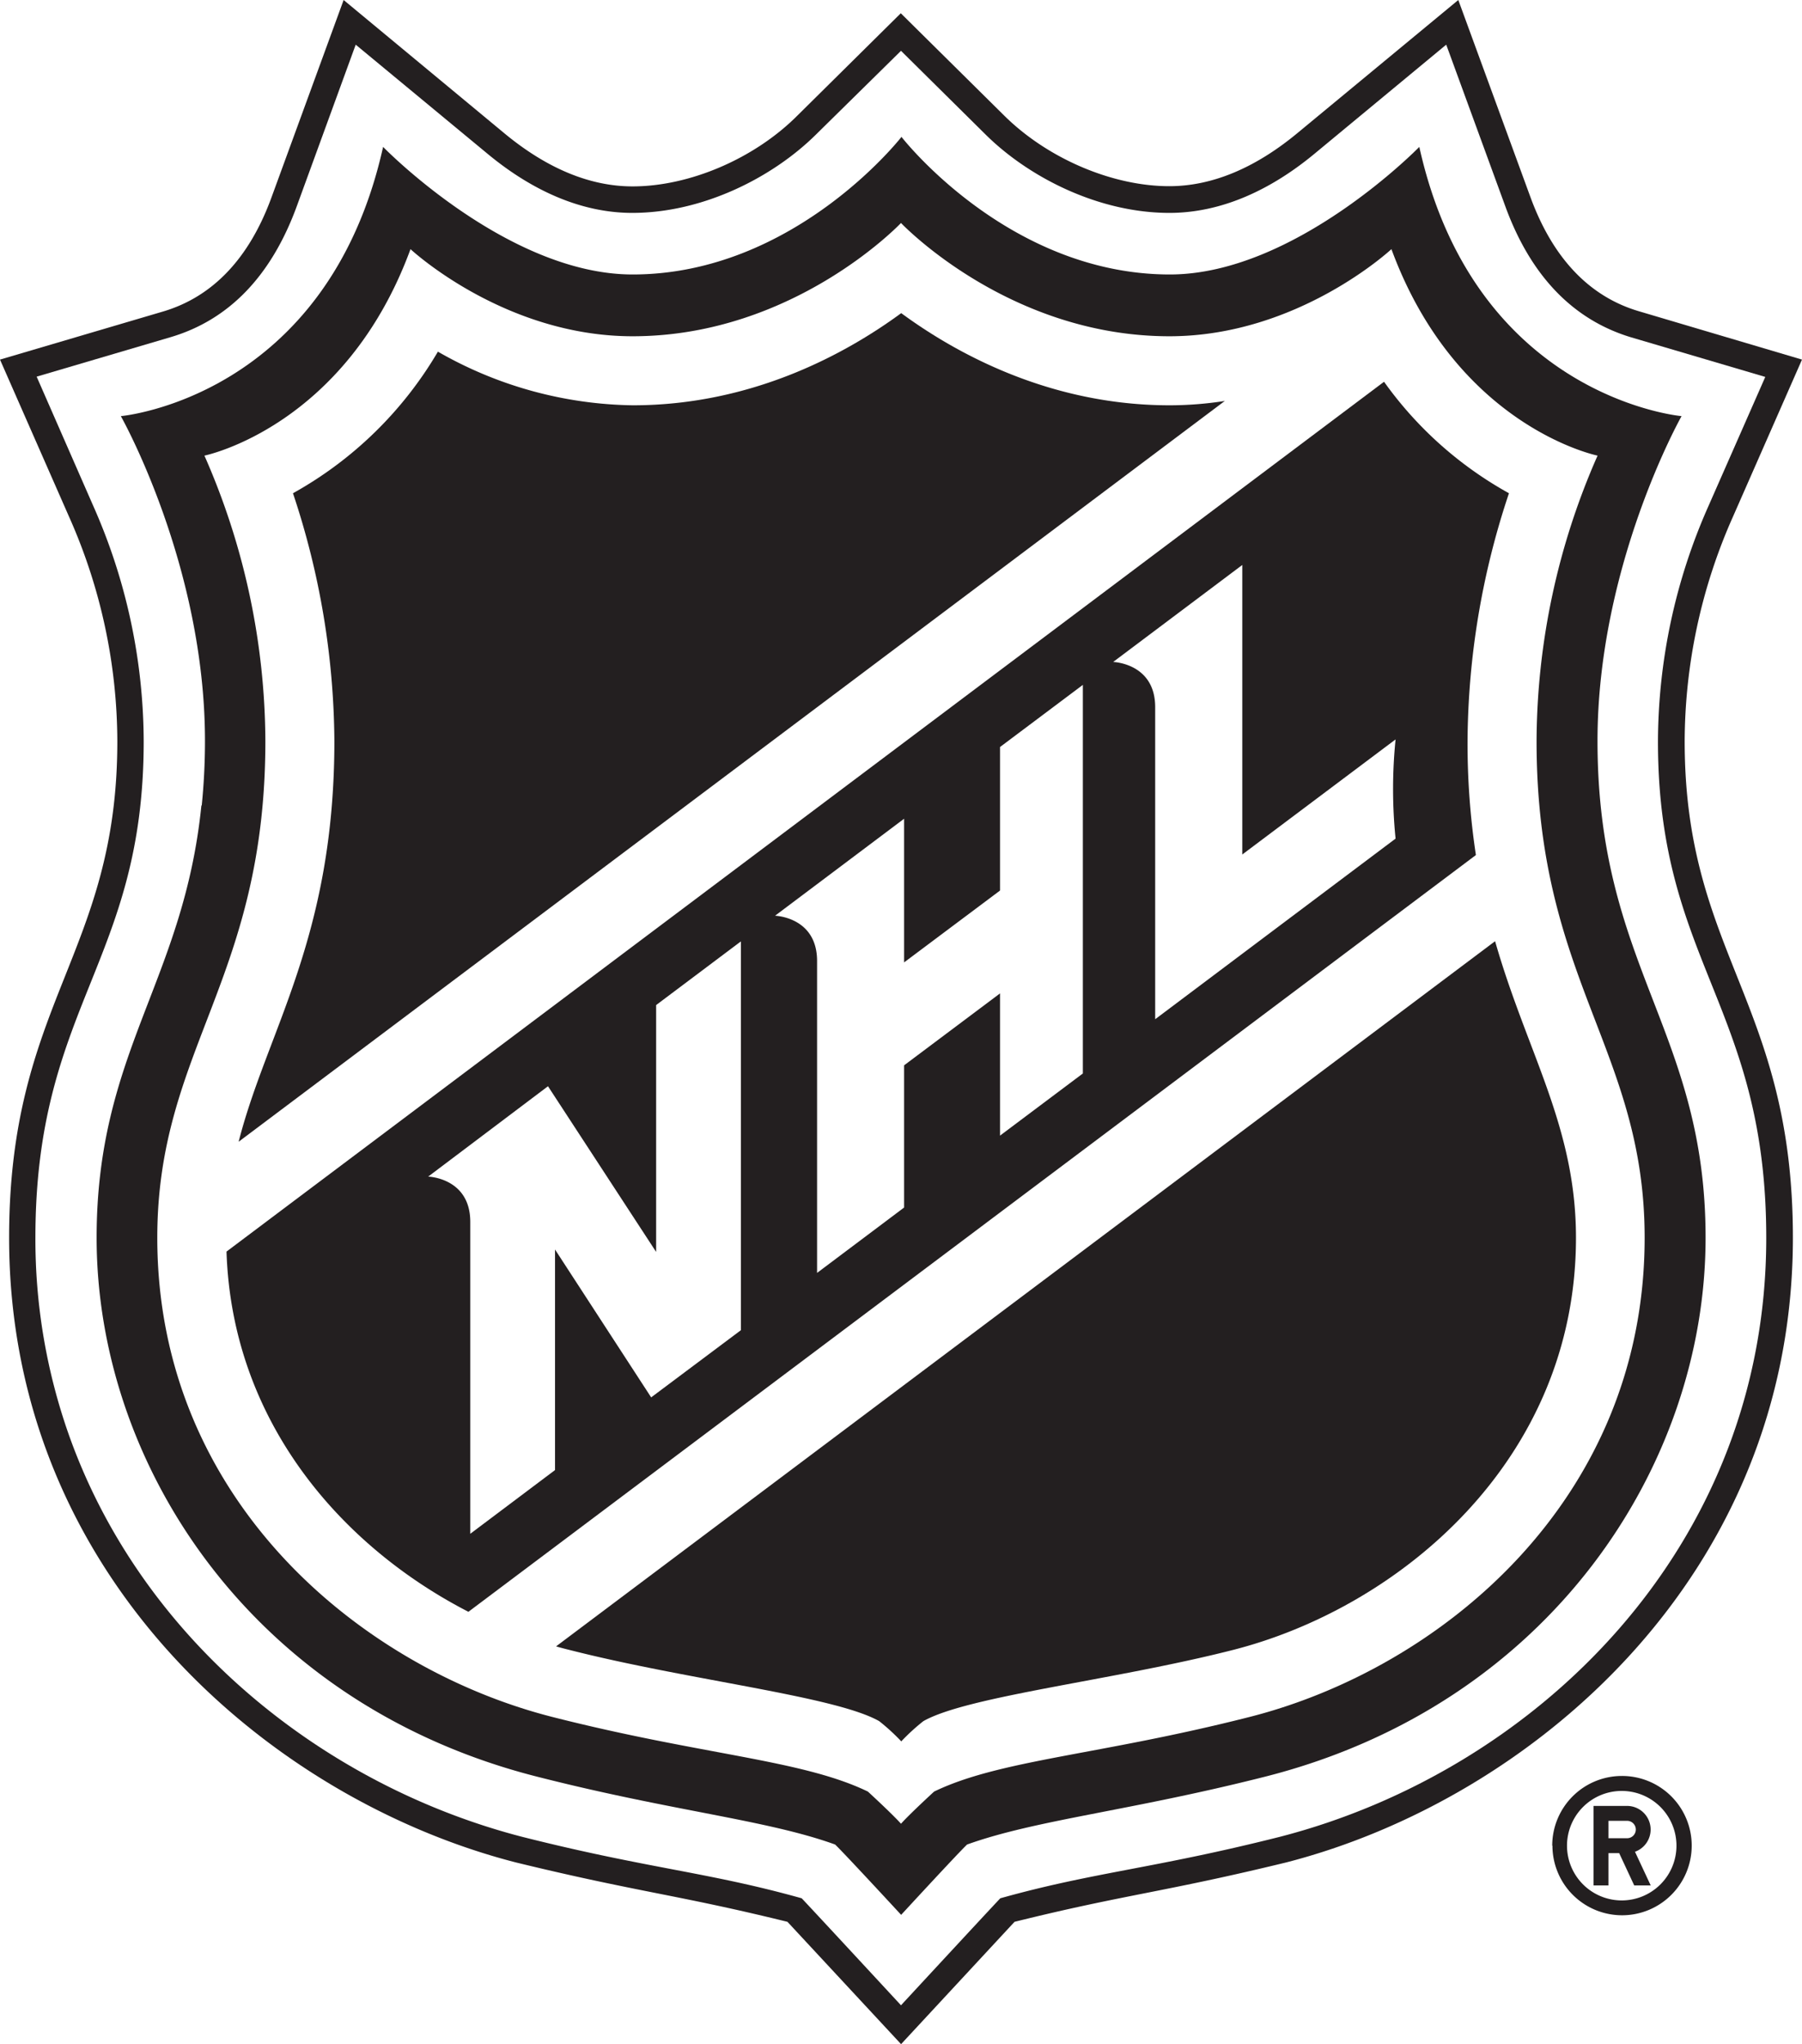
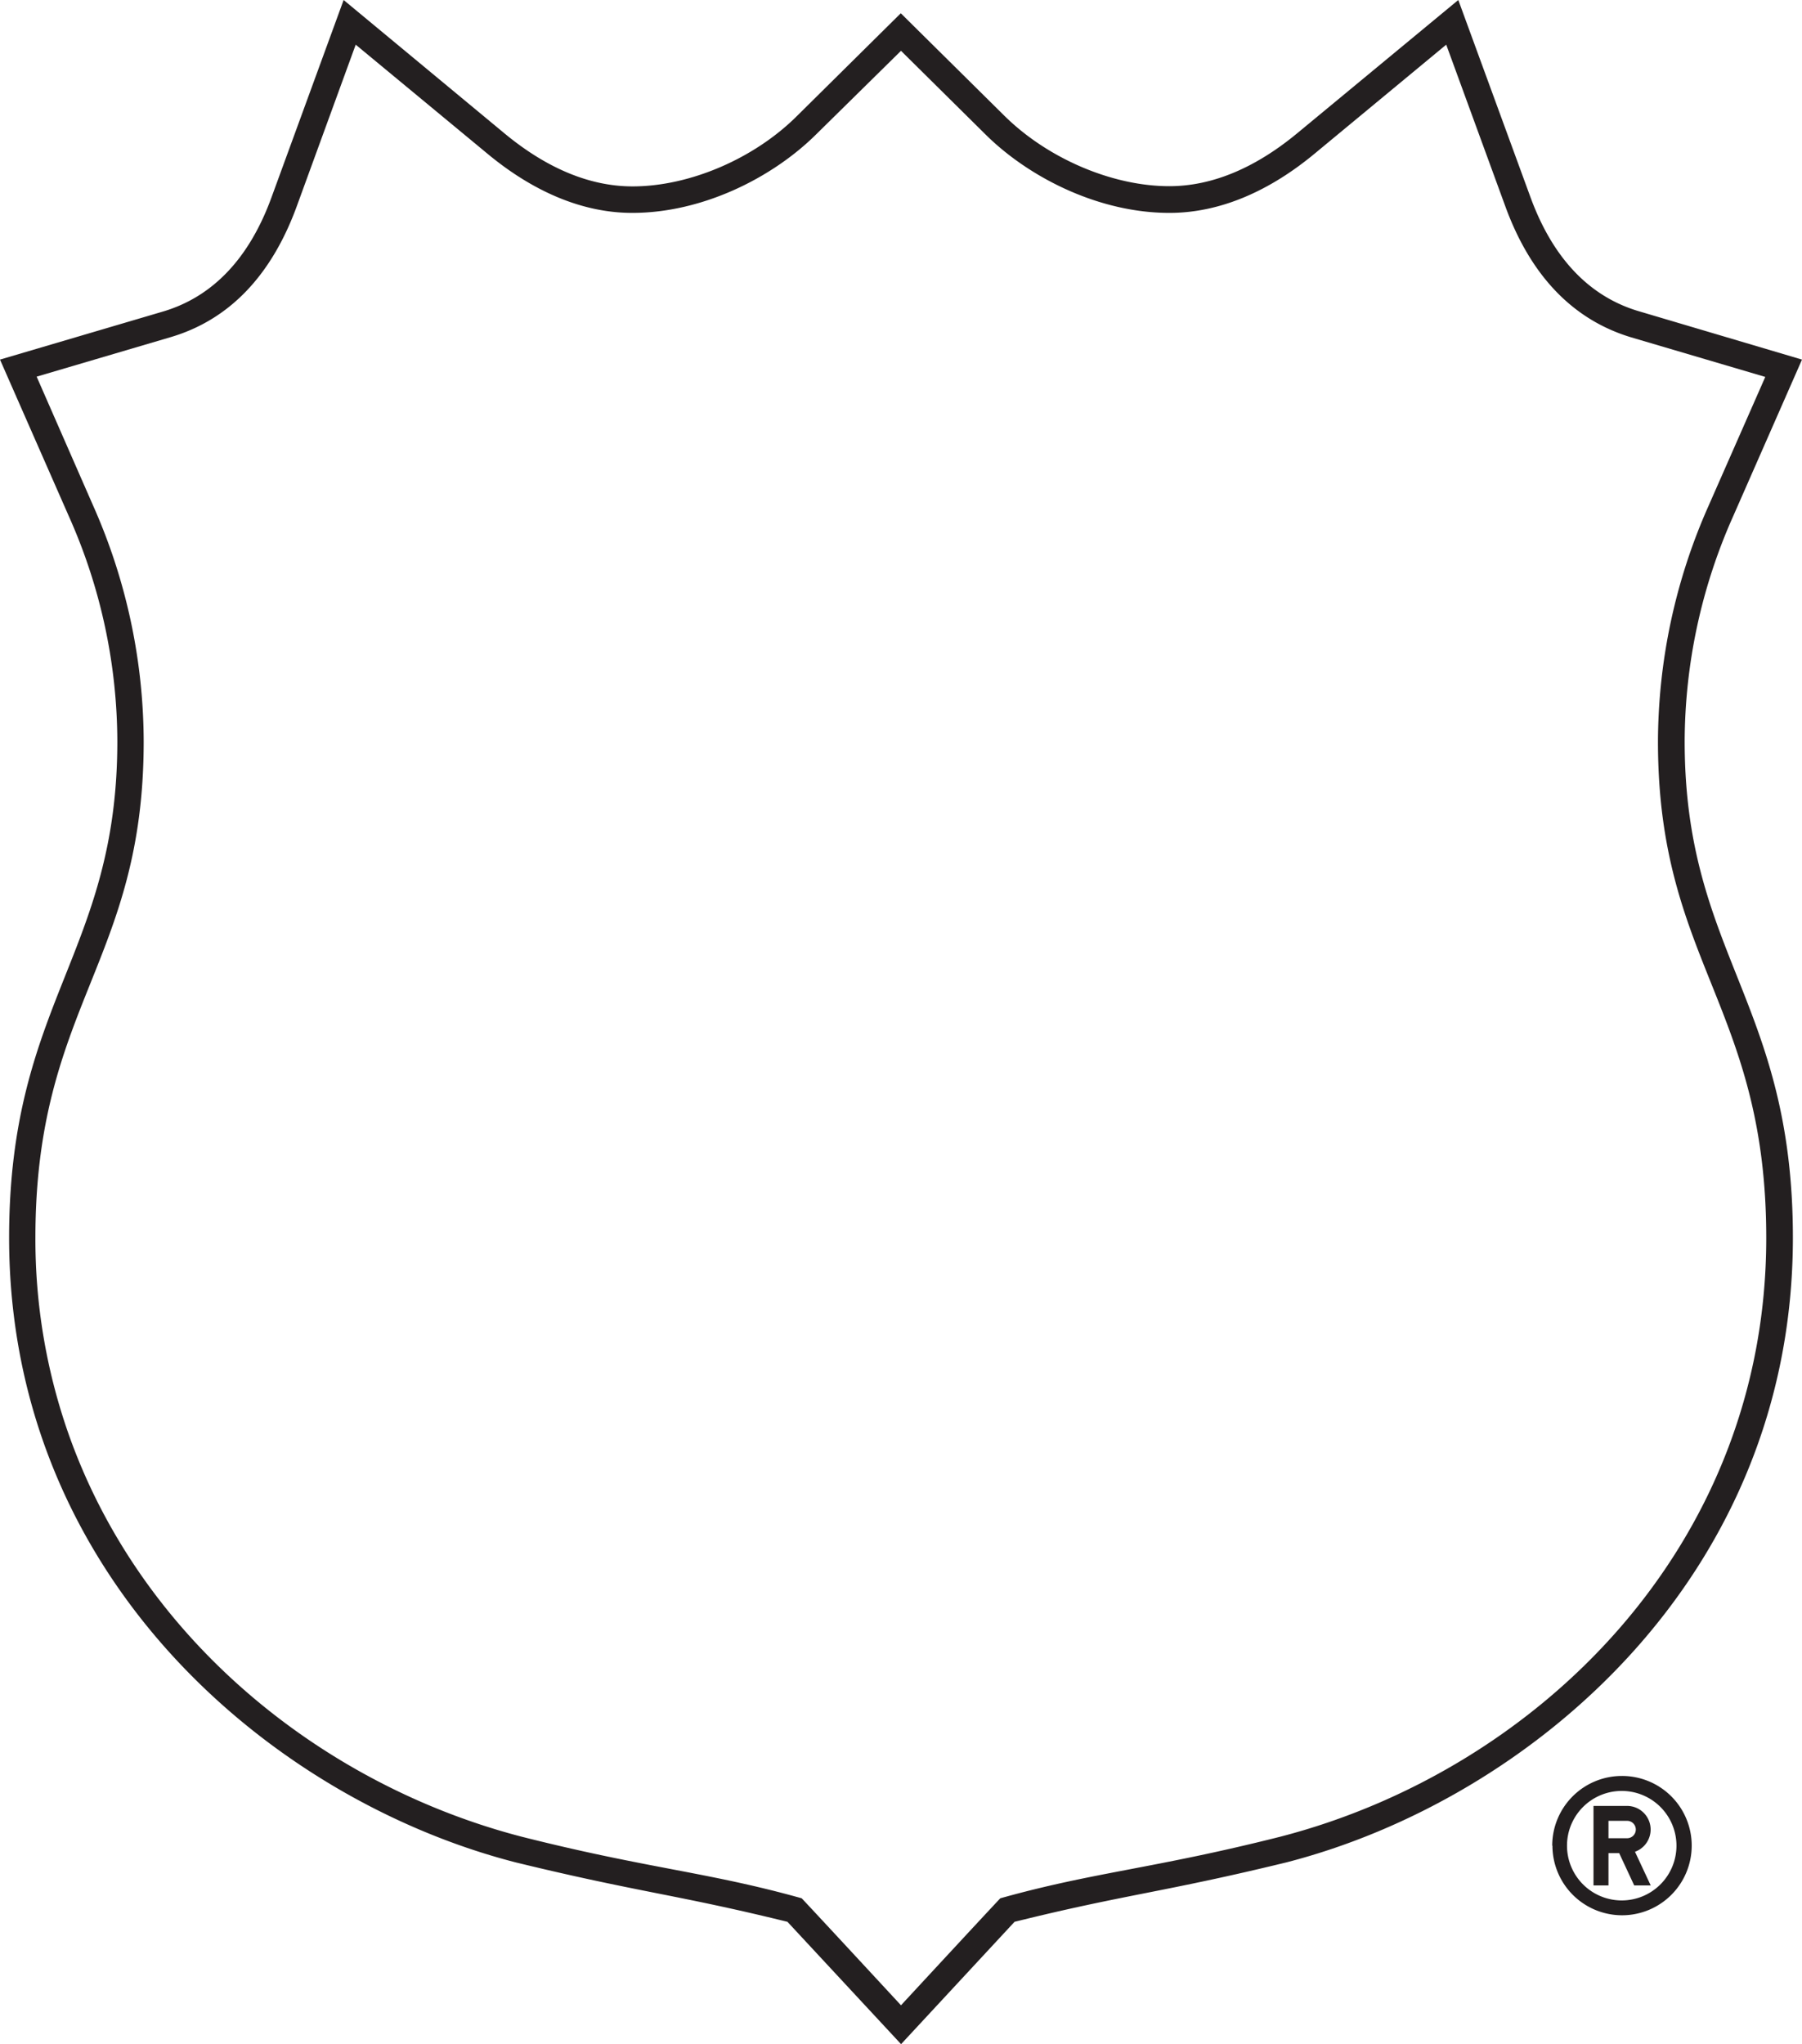
<svg xmlns="http://www.w3.org/2000/svg" viewBox="0 0 261.1 296.11">
  <defs>
    <style>.cls-1{fill:#231f20;}</style>
  </defs>
  <title>NHL-Logo</title>
  <g id="Layer_2" data-name="Layer 2">
    <g id="Layer_2-2" data-name="Layer 2">
      <path class="cls-1" d="M17,107.4c0,30.75-15.68,37.75-15.68,71.89,0,49.2,38,81.39,73.4,90.49,17.86,4.35,23.25,4.64,39.38,8.61l16.46,17.72L147,278.39c16.13-4,21.52-4.26,39.39-8.61,35.34-9.1,73.39-41.29,73.39-90.49,0-34.14-15.68-41.14-15.68-71.89a80.46,80.46,0,0,1,7-32.56l10-22.75-23.62-7c-7.2-2.12-12.5-7.7-15.74-16.57L211.3,0,188,19.27c-6.17,5.11-12.42,7.7-18.58,7.7-8.25,0-17.62-4-23.9-10.21l-15-14.84-15,14.84C109.28,23,99.9,27,91.66,27c-6.17,0-12.42-2.59-18.59-7.7L49.79,0,39.35,28.56C36.12,37.43,30.82,43,23.61,45.13L0,52.09,10,74.84a80.29,80.29,0,0,1,7,32.56m7.72-58.56C33.15,46.35,39.3,40,43,29.88L51.54,6.47,70.61,22.25c6.26,5.2,13.43,8.59,21,8.59,10.2,0,20.3-5.1,26.61-11.34L130.55,7.36,142.82,19.5c6.31,6.24,16.41,11.34,26.62,11.34,7.61,0,14.78-3.39,21.05-8.59L209.55,6.47l8.56,23.41c3.68,10.09,9.83,16.47,18.28,19l19.39,5.72-8.24,18.72a84.54,84.54,0,0,0-7.31,34.12c0,16.57,4.22,26.26,8.27,36.41,3.77,9.45,7.42,19.31,7.42,35.48,0,44.94-33.46,77.21-70.49,86.75-18.32,4.62-26.85,5.08-40.49,8.9-1.78,1.87-14.39,15.5-14.39,15.5s-12.61-13.63-14.39-15.5c-13.65-3.82-22.18-4.28-40.49-8.9C47.06,258.68,20.61,237.75,10,207.91a85.06,85.06,0,0,1-4.87-28.62c0-33.56,15.69-39.91,15.69-71.89a84.54,84.54,0,0,0-7.31-34.12L5.31,54.56Z" />
-       <path class="cls-1" d="M80.57,238.49c.65.19,1.31.36,2,.53,17.28,4.4,38.43,6.67,44.82,10.3a29.85,29.85,0,0,1,3.2,2.93,29.85,29.85,0,0,1,3.2-2.93c6.38-3.63,27.53-5.9,44.81-10.3,24-6.09,49.75-27.36,49.75-59.73,0-16.12-7.08-26.74-11.72-42.95Z" />
-       <path class="cls-1" d="M34.59,165.38,177.47,58.08a52,52,0,0,1-8,.63c-17.46,0-31.09-7.62-38.89-13.35-7.8,5.73-21.44,13.35-38.89,13.35a58.22,58.22,0,0,1-28.24-7.77,55.76,55.76,0,0,1-21,20.51,115.17,115.17,0,0,1,6,35.89c0,28.52-9.74,41.89-13.86,58" />
-       <path class="cls-1" d="M67.91,233.45,213.85,123.86a107.73,107.73,0,0,1-1.21-16.52,114.87,114.87,0,0,1,6-35.89A54.85,54.85,0,0,1,200.54,55.3l-167.72,126c.8,24.77,16.81,42.81,35.09,52.2M180,81.84v41.94l22.21-16.67a71.7,71.7,0,0,0,0,14.37l-34.83,26.16v-45.2c0-6.38-6.09-6.55-6.09-6.55ZM131,118.6v20.81L144.9,129V108.21l12-9V155.5l-12,9v-20.6L131,154.32v20.6l-12.61,9.47V139.21c0-6.39-6.09-6.56-6.09-6.56Zm-51.6,38.75,15.67,24V145.59l12.28-9.22v56.32l-13,9.73L80.42,181v31.95l-12.28,9.23V177c0-6.39-6.1-6.56-6.1-6.56Z" />
-       <path class="cls-1" d="M29.18,116.69C26.6,142.17,14,152.39,14,179.29c0,33,22.62,67.65,63.89,78.09,19.61,5,33.15,6.22,43.11,9.81,1.27,1.2,9.57,10.19,9.57,10.19s8.29-9,9.56-10.19c10-3.59,23.51-4.85,43.11-9.81,41.27-10.44,63.89-45.08,63.89-78.09,0-30-15.66-39.22-15.66-71.95,0-25.51,12.18-47.06,12.18-47.06s-29.93-2.62-38-39c0,0-18,18.48-36.14,18.48-23.46,0-38.89-19.93-38.89-19.93S115.12,39.76,91.66,39.76c-18.2,0-36.15-18.48-36.15-18.48-8.11,36.38-38,39-38,39s12.19,21.55,12.19,47.06c0,3.35-.18,6.44-.47,9.35M29.62,66S50,61.88,59.48,36.09c0,0,13.52,12.62,32.18,12.62,23.37,0,38.89-16.41,38.89-16.41s15.52,16.41,38.89,16.41c18.65,0,32.17-12.62,32.17-12.62C211.1,61.88,231.48,66,231.48,66a103.33,103.33,0,0,0-8.84,41.35c0,34.65,15.66,44.67,15.66,71.95,0,38.15-29.72,62.43-57.27,69.42-21.83,5.55-36.1,6.17-45.68,10.8,0,0-3.48,3.19-4.8,4.66-1.32-1.47-4.8-4.66-4.8-4.66-9.59-4.63-23.86-5.25-45.69-10.8-27.55-7-57.27-31.27-57.27-69.42,0-27.28,15.66-37.3,15.66-71.95A103.43,103.43,0,0,0,29.62,66" />
      <path class="cls-1" d="M224.94,267.36A10.09,10.09,0,1,0,235,257.26a10.09,10.09,0,0,0-10.09,10.1m18,0a7.93,7.93,0,1,1-7.93-7.93,7.93,7.93,0,0,1,7.93,7.93" />
      <path class="cls-1" d="M230.89,273.12h2.17v-4.68h1.55l2.18,4.68h2.39l-2.28-4.88a3.42,3.42,0,0,0-1.14-6.64h-4.87Zm2.17-9.36h2.7a1.26,1.26,0,1,1,0,2.52h-2.7Z" />
    </g>
  </g>
</svg>